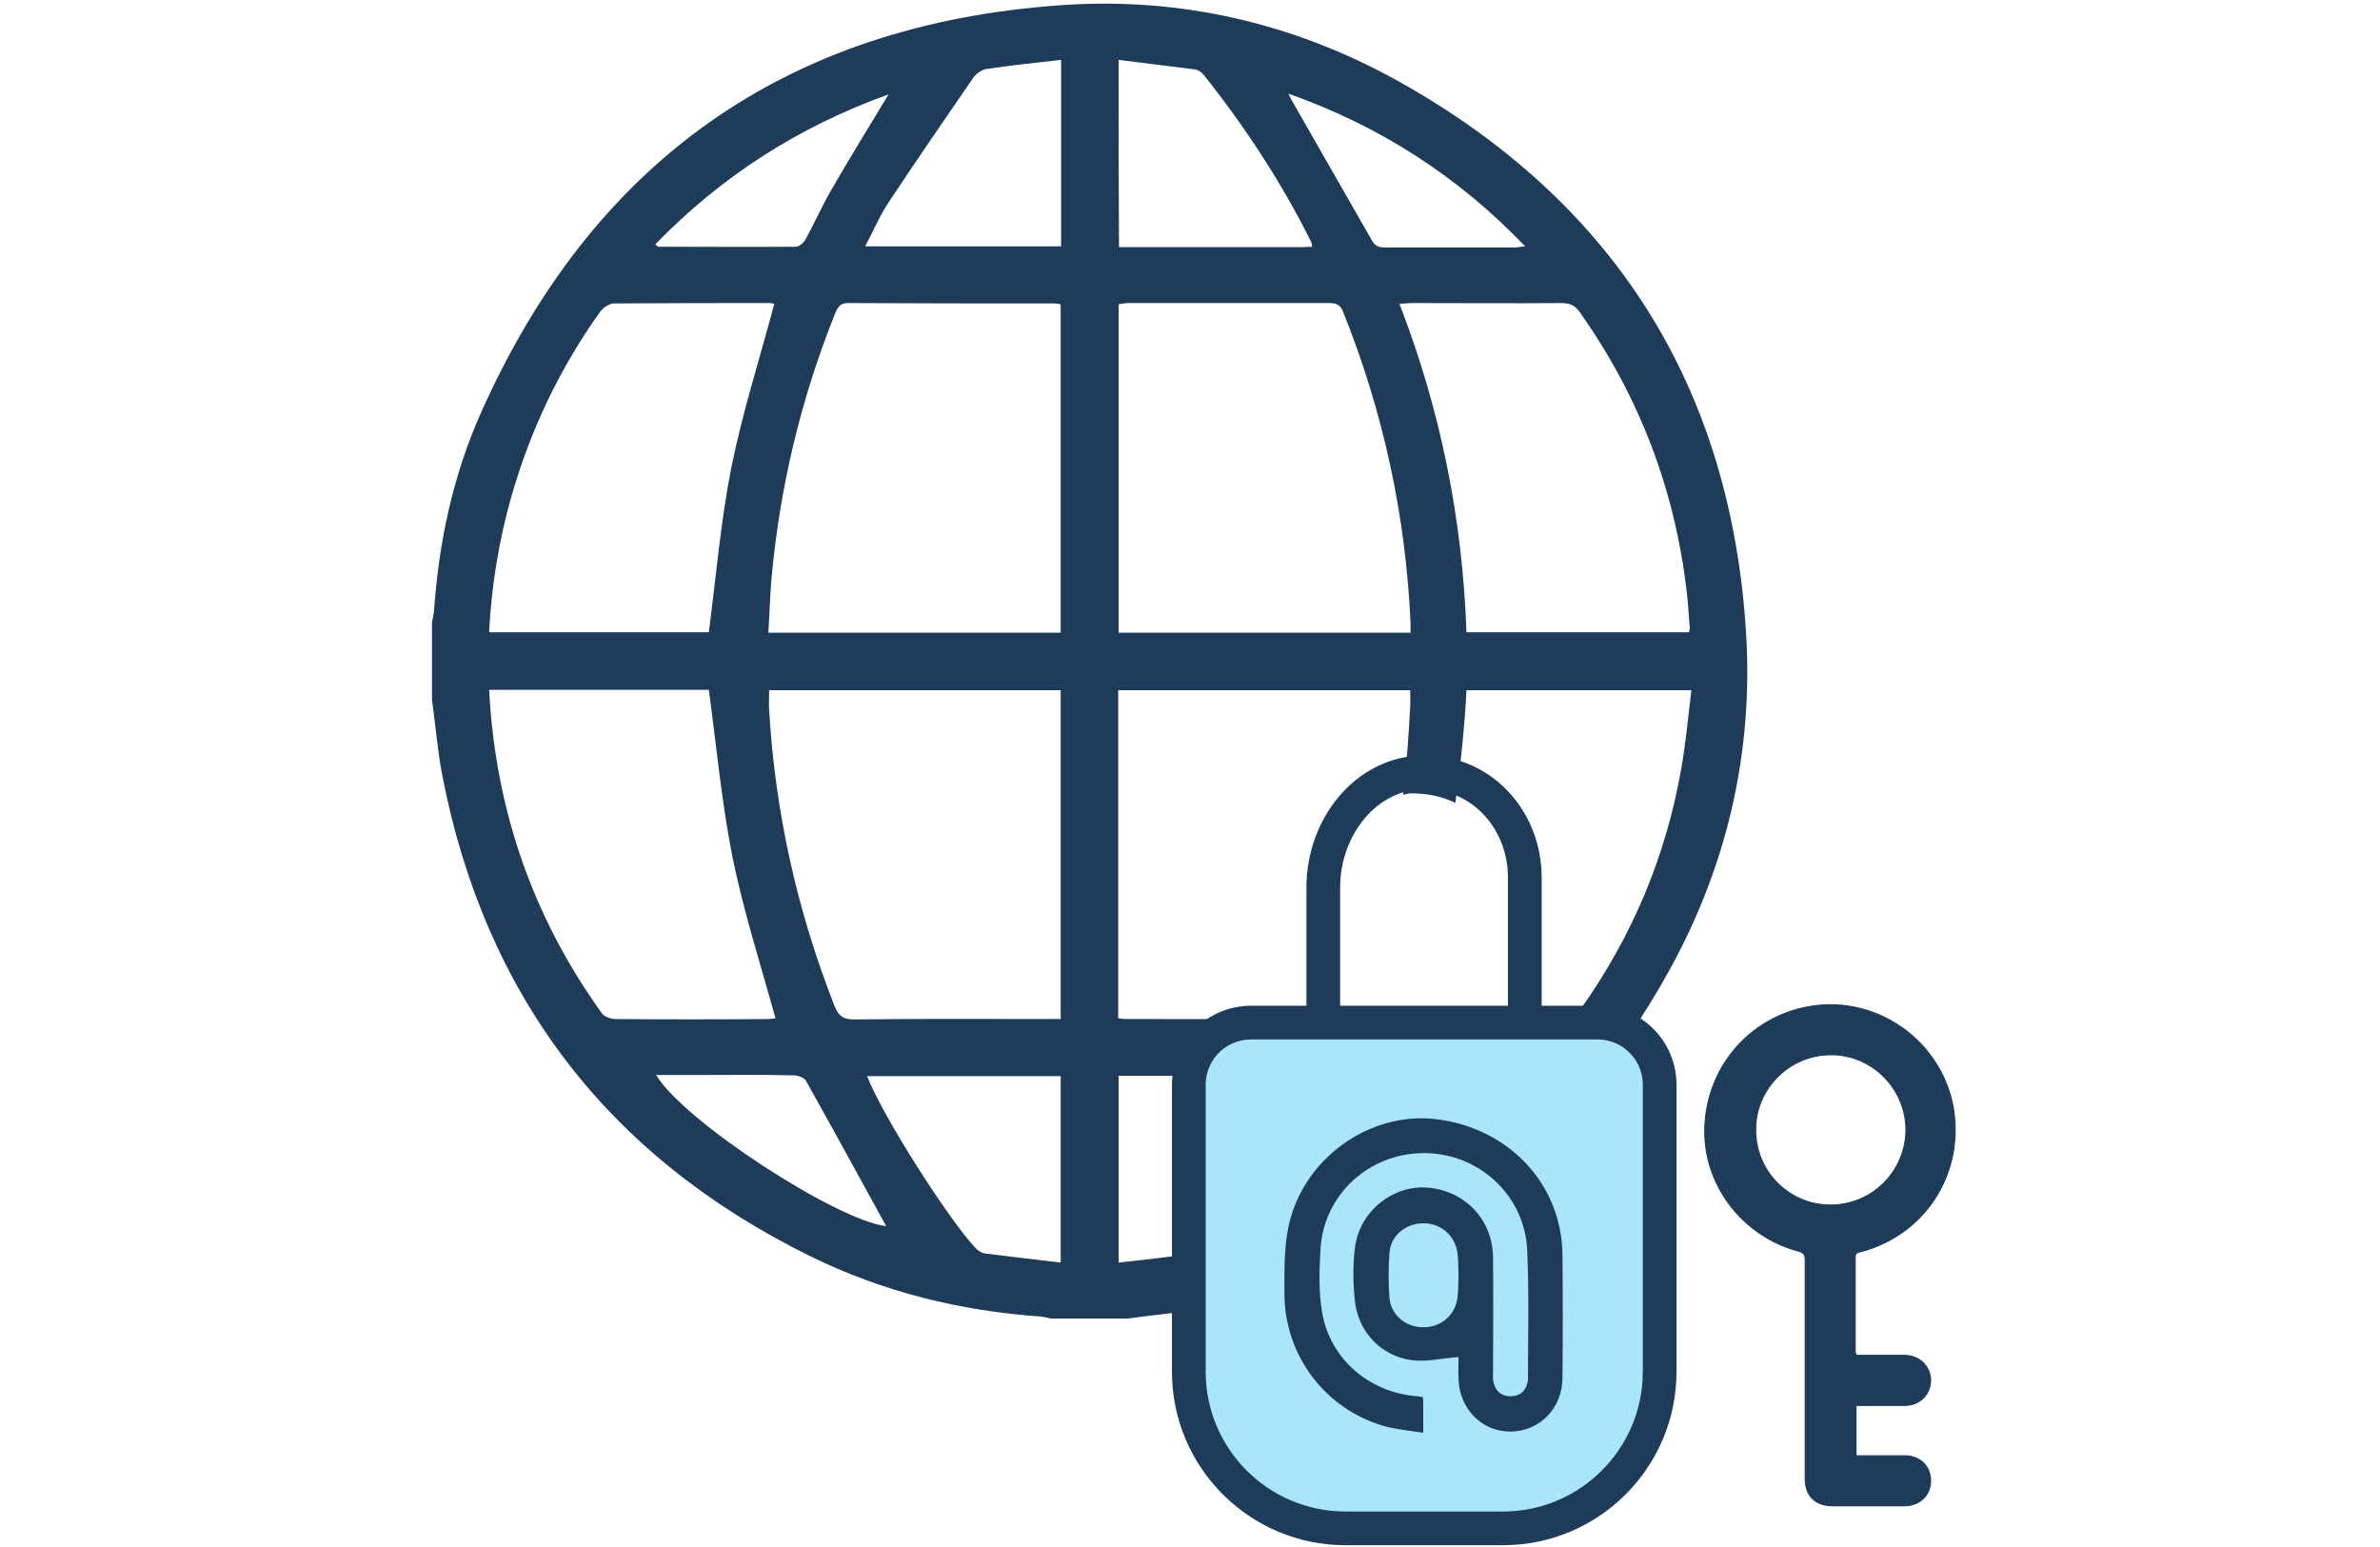
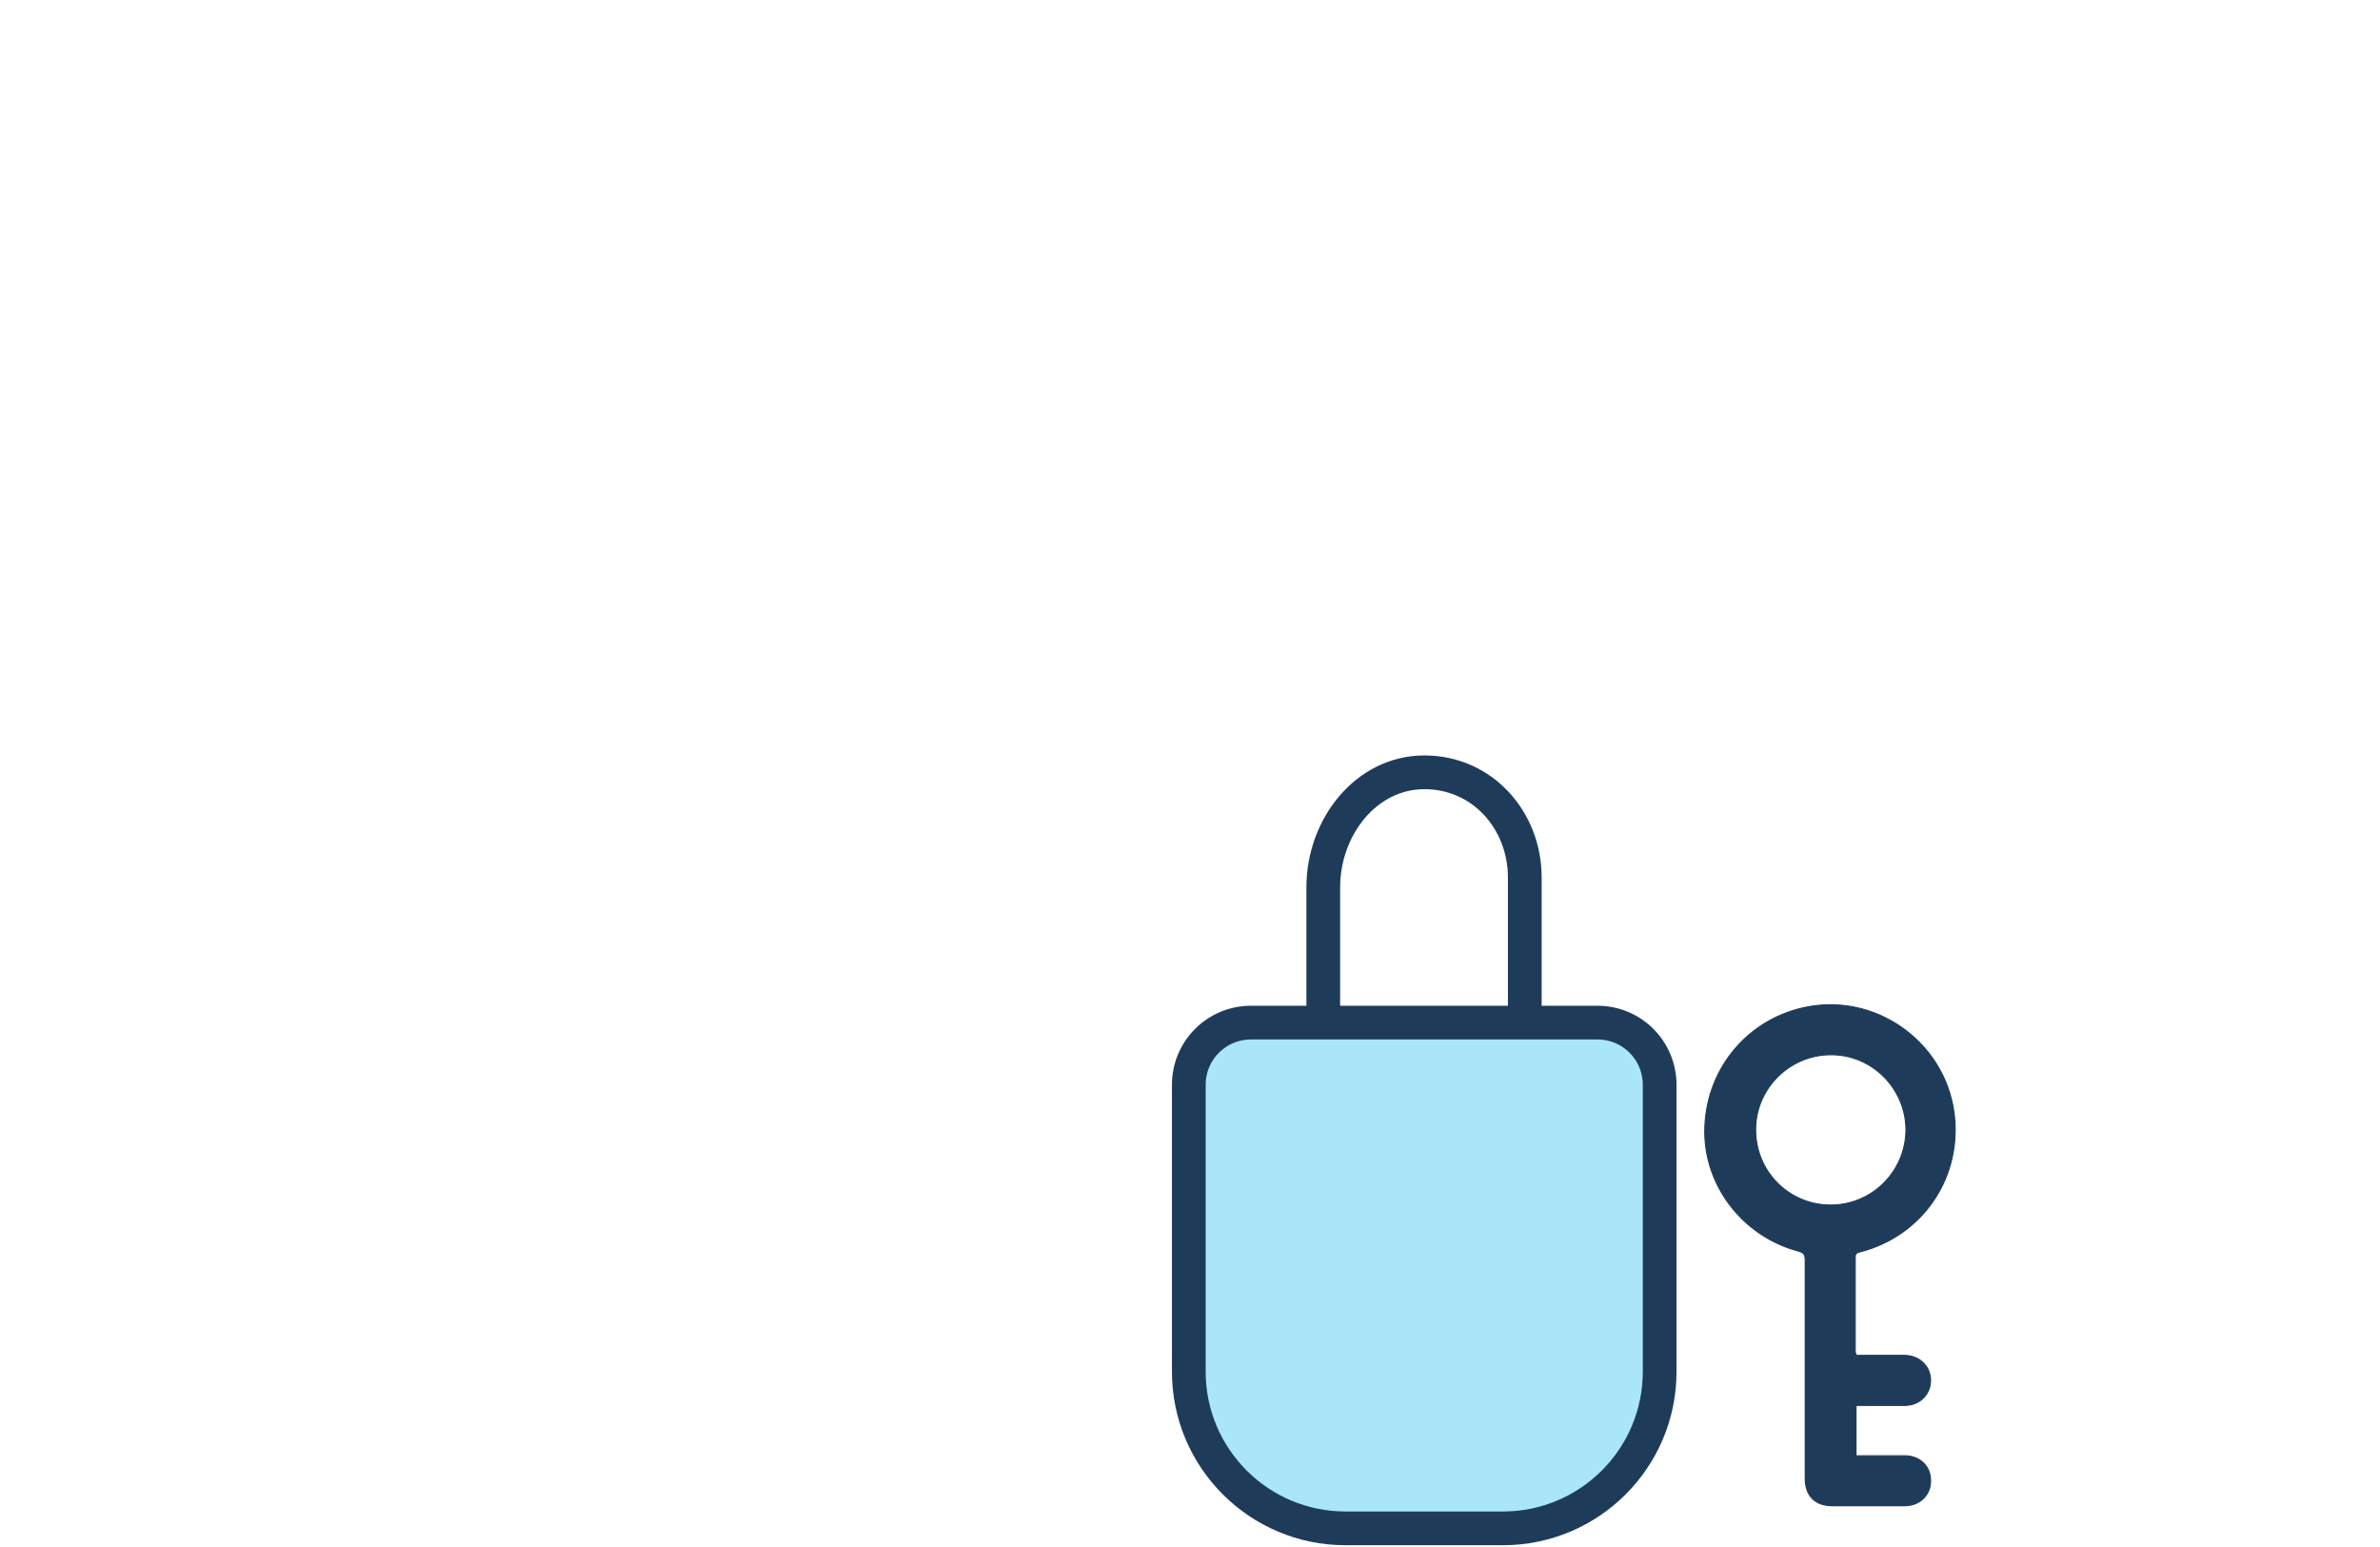
<svg xmlns="http://www.w3.org/2000/svg" version="1.1" id="Layer_1" x="0px" y="0px" viewBox="0 0 600 390" style="enable-background:new 0 0 600 390;" xml:space="preserve">
  <style type="text/css">
	.st0{fill:none;}
	.st1{fill:#1E3C5A;}
	.st2{fill:#AAE6FA;stroke:#1E3C5A;stroke-width:8.504;stroke-miterlimit:10;}
	.st3{fill:none;stroke:#1E3C5A;stroke-width:8.504;stroke-miterlimit:10;}
	.st4{fill:#1E3C5A;stroke:#1E3C5A;stroke-width:0.283;stroke-miterlimit:10;}
</style>
  <g>
    <g>
      <path class="st0" d="M245.5,19.4c-7.2,10.4-14.4,20.9-21.4,31.5c-2.3,3.4-3.9,7.3-6,11.2c16.8,0,33.1,0,49.4,0c0-15.6,0-31,0-47    c-6.6,0.8-12.8,1.4-18.9,2.3C247.5,17.6,246.2,18.5,245.5,19.4z" />
      <path class="st0" d="M193.9,179c1.5,25.7,6.9,50.5,16.4,74.4c1,2.6,2.2,3.6,5,3.6c16.2-0.2,32.3-0.1,48.5-0.1c1.2,0,2.3,0,3.6,0    c0-27.8,0-55.3,0-83c-24.7,0-49.1,0-73.5,0C193.9,175.8,193.8,177.4,193.9,179z" />
      <path class="st0" d="M356.2,76.4c-1,0-1.9,0.1-3.3,0.2c10.4,26.8,15.9,54.4,16.9,82.8c19,0,37.5,0,56.1,0c0.1-0.5,0.2-0.8,0.2-1.1    c-0.2-3.1-0.4-6.2-0.8-9.3c-3.1-25.6-12-49-26.8-70.1c-1.3-1.8-2.5-2.5-4.7-2.5C381.2,76.5,368.7,76.4,356.2,76.4z" />
      <path class="st0" d="M334.9,76.4c-16.8,0-33.6,0-50.5,0c-0.8,0-1.6,0.2-2.4,0.3c0,27.8,0,55.3,0,82.8c24.6,0,48.9,0,73.6,0    c0-1,0-1.7,0-2.3c-1.2-27.1-6.9-53.3-17-78.5C337.8,76.6,336.6,76.4,334.9,76.4z" />
-       <path class="st0" d="M246.1,314.8c0.6,0.6,1.4,1.1,2.2,1.2c6.3,0.8,12.6,1.6,19.1,2.3c0-16.1,0-31.5,0-47c-16.4,0-32.6,0-48.8,0    C222.2,280.8,239.1,307.5,246.1,314.8z" />
      <path class="st0" d="M200.6,62.3c0.8,0,2-1.1,2.5-1.9c2.2-4.1,4.1-8.3,6.4-12.3c4.6-8,9.5-15.8,14.5-24.2    c-22.7,8.2-42.2,20.7-58.7,37.9c0.5,0.4,0.6,0.6,0.8,0.6C177.6,62.3,189.1,62.4,200.6,62.3z" />
      <path class="st0" d="M194.5,145.8c-0.4,4.5-0.6,9.1-0.8,13.7c24.9,0,49.2,0,73.7,0c0-27.6,0-55.1,0-82.8c-0.7-0.1-1.1-0.2-1.5-0.2    c-17.4,0-34.7,0-52.1-0.1c-2.1,0-2.7,1.1-3.3,2.7C202,100.5,196.7,122.8,194.5,145.8z" />
      <path class="st0" d="M345.9,60.5c0.9,1.7,2,1.9,3.6,1.9c10.8,0,21.6,0,32.4,0c0.7,0,1.4-0.1,2.7-0.3c-17-17.6-36.5-30.3-59.6-38.4    c0.4,0.9,0.6,1.2,0.8,1.6C332.4,37,339.2,48.7,345.9,60.5z" />
      <path class="st0" d="M184.5,117.7c2.7-13.8,7.1-27.2,10.8-41.1c-0.2,0-0.8-0.1-1.3-0.2c-13,0-26.1-0.1-39.1,0.1    c-1.2,0-2.8,1.1-3.5,2.1c-10.2,14.1-17.6,29.6-22.3,46.3c-3.2,11.2-5.1,22.6-5.6,34.5c18.7,0,37.3,0,55.4,0    C180.6,145.3,181.8,131.4,184.5,117.7z" />
      <path class="st0" d="M200,271.1c-7.7-0.1-15.3-0.1-23-0.1c-3.8,0-7.7,0-11.7,0c7.1,11.8,45.9,36.8,58,38    c-6.6-11.9-13.3-24.3-20.2-36.6C202.7,271.7,201.1,271.1,200,271.1z" />
      <path class="st0" d="M193.7,256.9c0.8,0,1.6-0.2,1.8-0.2c-3.7-13.7-8.1-27.2-10.9-40.9c-2.8-13.7-4-27.8-5.9-41.9    c-18.1,0-36.6,0-55.4,0c1.6,30.1,11,57.2,28.4,81.5c0.6,0.9,2.3,1.5,3.5,1.5C168.1,257,180.9,257,193.7,256.9z" />
      <path class="st0" d="M328.5,62.4c0.7,0,1.4-0.1,2.3-0.1c-0.1-0.5,0-0.8-0.2-1.1c-7.5-15.1-16.6-29.2-27.2-42.3    c-0.5-0.6-1.3-1.2-2.1-1.3c-6.4-0.9-12.8-1.6-19.3-2.4c0,16,0,31.5,0,47.3C297.7,62.4,313.1,62.4,328.5,62.4z" />
-       <path class="st0" d="M331.3,271.2c-16.8,0-33,0-49.3,0c0,15.7,0,31.2,0,47.1c6.5-0.8,12.7-1.5,18.8-2.3c1-0.1,2.3-0.9,2.8-1.8    c7.7-11.3,15.3-22.6,22.8-34C328.3,277.4,329.6,274.4,331.3,271.2z" />
      <path class="st0" d="M349.7,271c-2.3,0-3.3,0.8-4.4,2.8c-6.2,11.2-12.7,22.3-19,33.4c-0.4,0.7-0.8,1.4-1.3,2.3    c17.1-4.1,48.1-24,59.5-38.4C372.5,271,361.1,271.1,349.7,271z" />
-       <path class="st1" d="M440.2,159.8c-3.8-62.3-33.3-109-87.8-139.4C326.1,5.8,297.5-0.8,267.6,1.3c-69.4,4.8-118.3,39.5-146.5,103.1    c-7,15.8-10.5,32.5-11.7,49.8c-0.1,0.9-0.4,1.9-0.5,2.8c0,6.5,0,12.9,0,19.4c0.9,6.4,1.4,12.8,2.6,19.1    c10.8,55.7,41.9,96.2,92.8,121.2c18.3,9,37.8,13.8,58.1,15.2c0.8,0.1,1.7,0.3,2.5,0.5c6.5,0,12.9,0,19.4,0    c6.4-0.9,12.8-1.4,19.2-2.6c52.5-10,91.7-38.6,117.4-85.3C435.4,218.2,442,189.7,440.2,159.8z M224,23.8    c-5,8.3-9.9,16.2-14.5,24.2c-2.3,4-4.2,8.3-6.4,12.3c-0.5,0.9-1.6,1.9-2.5,1.9c-11.5,0.1-23.1,0-34.6,0c-0.2,0-0.3-0.2-0.8-0.6    C181.8,44.5,201.2,32,224,23.8z M213.8,76.4c17.4,0.1,34.7,0.1,52.1,0.1c0.4,0,0.8,0.1,1.5,0.2c0,27.7,0,55.2,0,82.8    c-24.5,0-48.8,0-73.7,0c0.3-4.6,0.4-9.1,0.8-13.7c2.1-23,7.4-45.2,16-66.7C211.2,77.5,211.7,76.4,213.8,76.4z M129,124.9    c4.8-16.7,12.2-32.2,22.3-46.3c0.7-1,2.3-2.1,3.5-2.1c13-0.1,26.1-0.1,39.1-0.1c0.5,0,1,0.1,1.3,0.2c-3.7,13.9-8,27.3-10.8,41.1    c-2.7,13.7-3.9,27.7-5.7,41.7c-18.1,0-36.7,0-55.4,0C123.9,147.6,125.8,136.1,129,124.9z M155.2,256.9c-1.2,0-2.9-0.6-3.5-1.5    c-17.4-24.2-26.8-51.3-28.4-81.5c18.8,0,37.3,0,55.4,0c1.9,14.1,3.2,28.1,5.9,41.9c2.8,13.8,7.1,27.2,10.9,40.9    c-0.2,0-1,0.2-1.8,0.2C180.9,257,168.1,257,155.2,256.9z M165.4,271c4,0,7.9,0,11.7,0c7.7,0,15.3-0.1,23,0.1    c1.1,0,2.7,0.6,3.1,1.4c6.9,12.3,13.6,24.6,20.2,36.6C211.2,307.8,172.5,282.8,165.4,271z M267.4,318.3    c-6.6-0.8-12.9-1.5-19.1-2.3c-0.8-0.1-1.6-0.6-2.2-1.2c-7-7.3-23.9-34-27.5-43.5c16.3,0,32.4,0,48.8,0    C267.4,286.8,267.4,302.3,267.4,318.3z M267.4,256.9c-1.3,0-2.5,0-3.6,0c-16.2,0-32.3-0.1-48.5,0.1c-2.9,0-4-1-5-3.6    c-9.4-24-14.9-48.8-16.4-74.4c-0.1-1.6,0-3.2,0-5c24.4,0,48.8,0,73.5,0C267.4,201.7,267.4,229.1,267.4,256.9z M267.5,62.1    c-16.3,0-32.6,0-49.4,0c2.1-3.9,3.7-7.8,6-11.2c7-10.6,14.2-21,21.4-31.5c0.7-0.9,2-1.8,3.1-2c6.2-0.9,12.4-1.6,18.9-2.3    C267.5,31.1,267.5,46.4,267.5,62.1z M393.7,76.4c2.2,0,3.5,0.7,4.7,2.5c14.9,21.1,23.8,44.5,26.8,70.1c0.4,3.1,0.5,6.2,0.8,9.3    c0,0.3-0.1,0.6-0.2,1.1c-18.5,0-37,0-56.1,0c-1-28.4-6.5-56-16.9-82.8c1.4-0.1,2.3-0.2,3.3-0.2C368.7,76.4,381.2,76.5,393.7,76.4z     M355.6,159.5c-24.6,0-48.9,0-73.6,0c0-27.5,0-55,0-82.8c0.8-0.1,1.6-0.3,2.4-0.3c16.8,0,33.6,0,50.5,0c1.7,0,2.9,0.2,3.7,2.2    c10.1,25.2,15.8,51.4,17,78.5C355.6,157.8,355.6,158.4,355.6,159.5z M384.5,62.1c-1.3,0.1-2,0.3-2.7,0.3c-10.8,0-21.6,0-32.4,0    c-1.6,0-2.7-0.2-3.6-1.9c-6.7-11.8-13.5-23.5-20.2-35.3c-0.2-0.3-0.3-0.7-0.8-1.6C347.9,31.8,367.5,44.4,384.5,62.1z M282,15.1    c6.6,0.8,13,1.6,19.3,2.4c0.7,0.1,1.6,0.7,2.1,1.3c10.5,13.2,19.7,27.2,27.2,42.3c0.1,0.3,0.1,0.6,0.2,1.1c-0.8,0-1.5,0.1-2.3,0.1    c-15.4,0-30.8,0-46.4,0C282,46.6,282,31.1,282,15.1z M300.8,316c-6.2,0.9-12.4,1.6-18.8,2.3c0-15.9,0-31.4,0-47.1    c16.3,0,32.5,0,49.3,0c-1.7,3.2-3,6.3-4.8,9c-7.5,11.4-15.1,22.7-22.8,34C303.1,315,301.8,315.8,300.8,316z M325,309.4    c0.5-0.9,0.9-1.6,1.3-2.3c6.4-11.1,12.8-22.2,19-33.4c1.1-1.9,2.1-2.8,4.4-2.8c11.4,0.1,22.8,0.1,34.8,0.1    C373.1,285.4,342,305.3,325,309.4z M335.5,257c-17.3-0.1-34.5-0.1-51.8-0.1c-0.5,0-1-0.1-1.8-0.2c0-27.7,0-55.1,0-82.7    c24.5,0,48.9,0,73.6,0c0,1.4,0.1,2.8,0,4.3c-0.3,6.3-1,15.8-1.8,22c0.6,0,1.3-0.3,1.9-0.3c4.2,0,7.7,0.7,11.3,2.4    c1.2-8.4,2.4-19.8,2.8-28.4c18.8,0,37.4,0,56.7,0c-0.8,6.6-1.4,13.1-2.5,19.5c-3.9,22.4-12.5,42.9-25.8,61.4c-0.7,1-2.1,2-3.2,2.1    c-13.6,0.1-27.2,0.1-40.7,0c-0.3,0-0.6-0.2-1.4-0.4" />
    </g>
    <g>
      <path class="st2" d="M378.9,385.3h-39.7c-21.8,0-39.5-17.7-39.5-39.5v-72.3c0-8.7,7-15.7,15.7-15.7h21.5h65.8    c8.7,0,15.7,7,15.7,15.7v72.3C418.4,367.6,400.7,385.3,378.9,385.3z" />
-       <path class="st1" d="M358.7,352.2c0.1,0.8,0.1,1.4,0.1,2c0,2.1,0,4.2,0,7c-3.2-0.5-6.3-0.8-9.2-1.5c-15.3-4.1-25.8-17.8-25.8-33.7    c0-5.7-0.1-11.6,1.1-17.1c3.7-16.8,20.2-28.6,36.8-26.8c18.6,2.1,32.1,16.4,32.2,34.4c0.1,10.3,0.1,20.5,0,30.8    c0,7.7-5.7,13.5-13,13.6c-7.2,0.1-12.9-5.6-13.2-13.1c-0.1-2.1,0-4.2,0-5.7c-4.1,0.3-8.1,1.3-11.8,0.8c-7.6-1-13.4-7-14.3-14.7    c-0.5-4.5-0.6-9.2,0-13.8c1.2-9.1,9.6-15.7,18.3-15c9.5,0.8,16.4,8.1,16.5,17.6c0.1,9.7,0,19.3,0,29c0,0.8-0.1,1.6,0.1,2.4    c0.5,2.2,1.9,3.6,4.3,3.6c2.4,0,3.8-1.3,4.3-3.5c0.1-0.3,0.1-0.7,0.1-1.1c0-10.8,0.3-21.6-0.2-32.4c-0.7-13.8-12.3-24.3-26-24.3    c-13.8,0-25.3,10.4-26.1,24.2c-0.3,5.3-0.5,10.7,0.4,15.9c2,11.9,12,20.3,24,21.2C357.6,352.1,358,352.1,358.7,352.2z     M367.7,321.5c-0.1-1.9,0-3.9-0.3-5.8c-0.6-4.2-4.2-7.3-8.4-7.3c-4.4-0.1-8.3,2.9-8.7,7.3c-0.3,3.8-0.3,7.8,0,11.6    c0.4,4.2,4.1,7.3,8.4,7.3c4.4,0.1,8.1-2.9,8.7-7.3C367.7,325.4,367.6,323.4,367.7,321.5z" />
      <path class="st3" d="M384.4,257.8c0,0,0-24.8,0-36.6c0-14.3-10.6-26.5-25.3-26.5c-14.7,0-25.5,13.8-25.5,29c0,15.2,0,34,0,34" />
    </g>
    <g>
      <path class="st4" d="M467.9,341.7c4.2,0,8.2,0,12.2,0c3.7,0,6.4,2.6,6.6,6c0.1,3.7-2.6,6.5-6.3,6.6c-4.1,0-8.3,0-12.5,0    c0,4.2,0,8.3,0,12.7c0.7,0,1.4,0,2,0c3.4,0,6.8,0,10.2,0c3.9,0,6.6,2.6,6.6,6.3c0,3.6-2.7,6.3-6.6,6.3c-6,0-12,0-18.1,0    c-4.4,0-6.9-2.5-6.9-6.9c0-18.4,0-36.7,0-55c0-1.4-0.3-1.9-1.7-2.3c-14.3-3.8-24.2-17-23.6-31.4c0.6-15.1,11.3-27.5,26.1-30.2    c18.2-3.3,35.5,10.1,36.9,28.5c1.2,15.6-8.7,29.4-23.9,33.3c-0.7,0.2-1.2,0.3-1.2,1.3c0,8,0,16.1,0,24.1    C467.8,341.1,467.9,341.3,467.9,341.7z M461.5,303.8c10.4,0,18.9-8.4,19-18.9c0-10.5-8.6-19.1-19-19c-10.3,0-18.9,8.5-18.9,18.8    C442.5,295.3,451,303.8,461.5,303.8z" />
    </g>
  </g>
</svg>